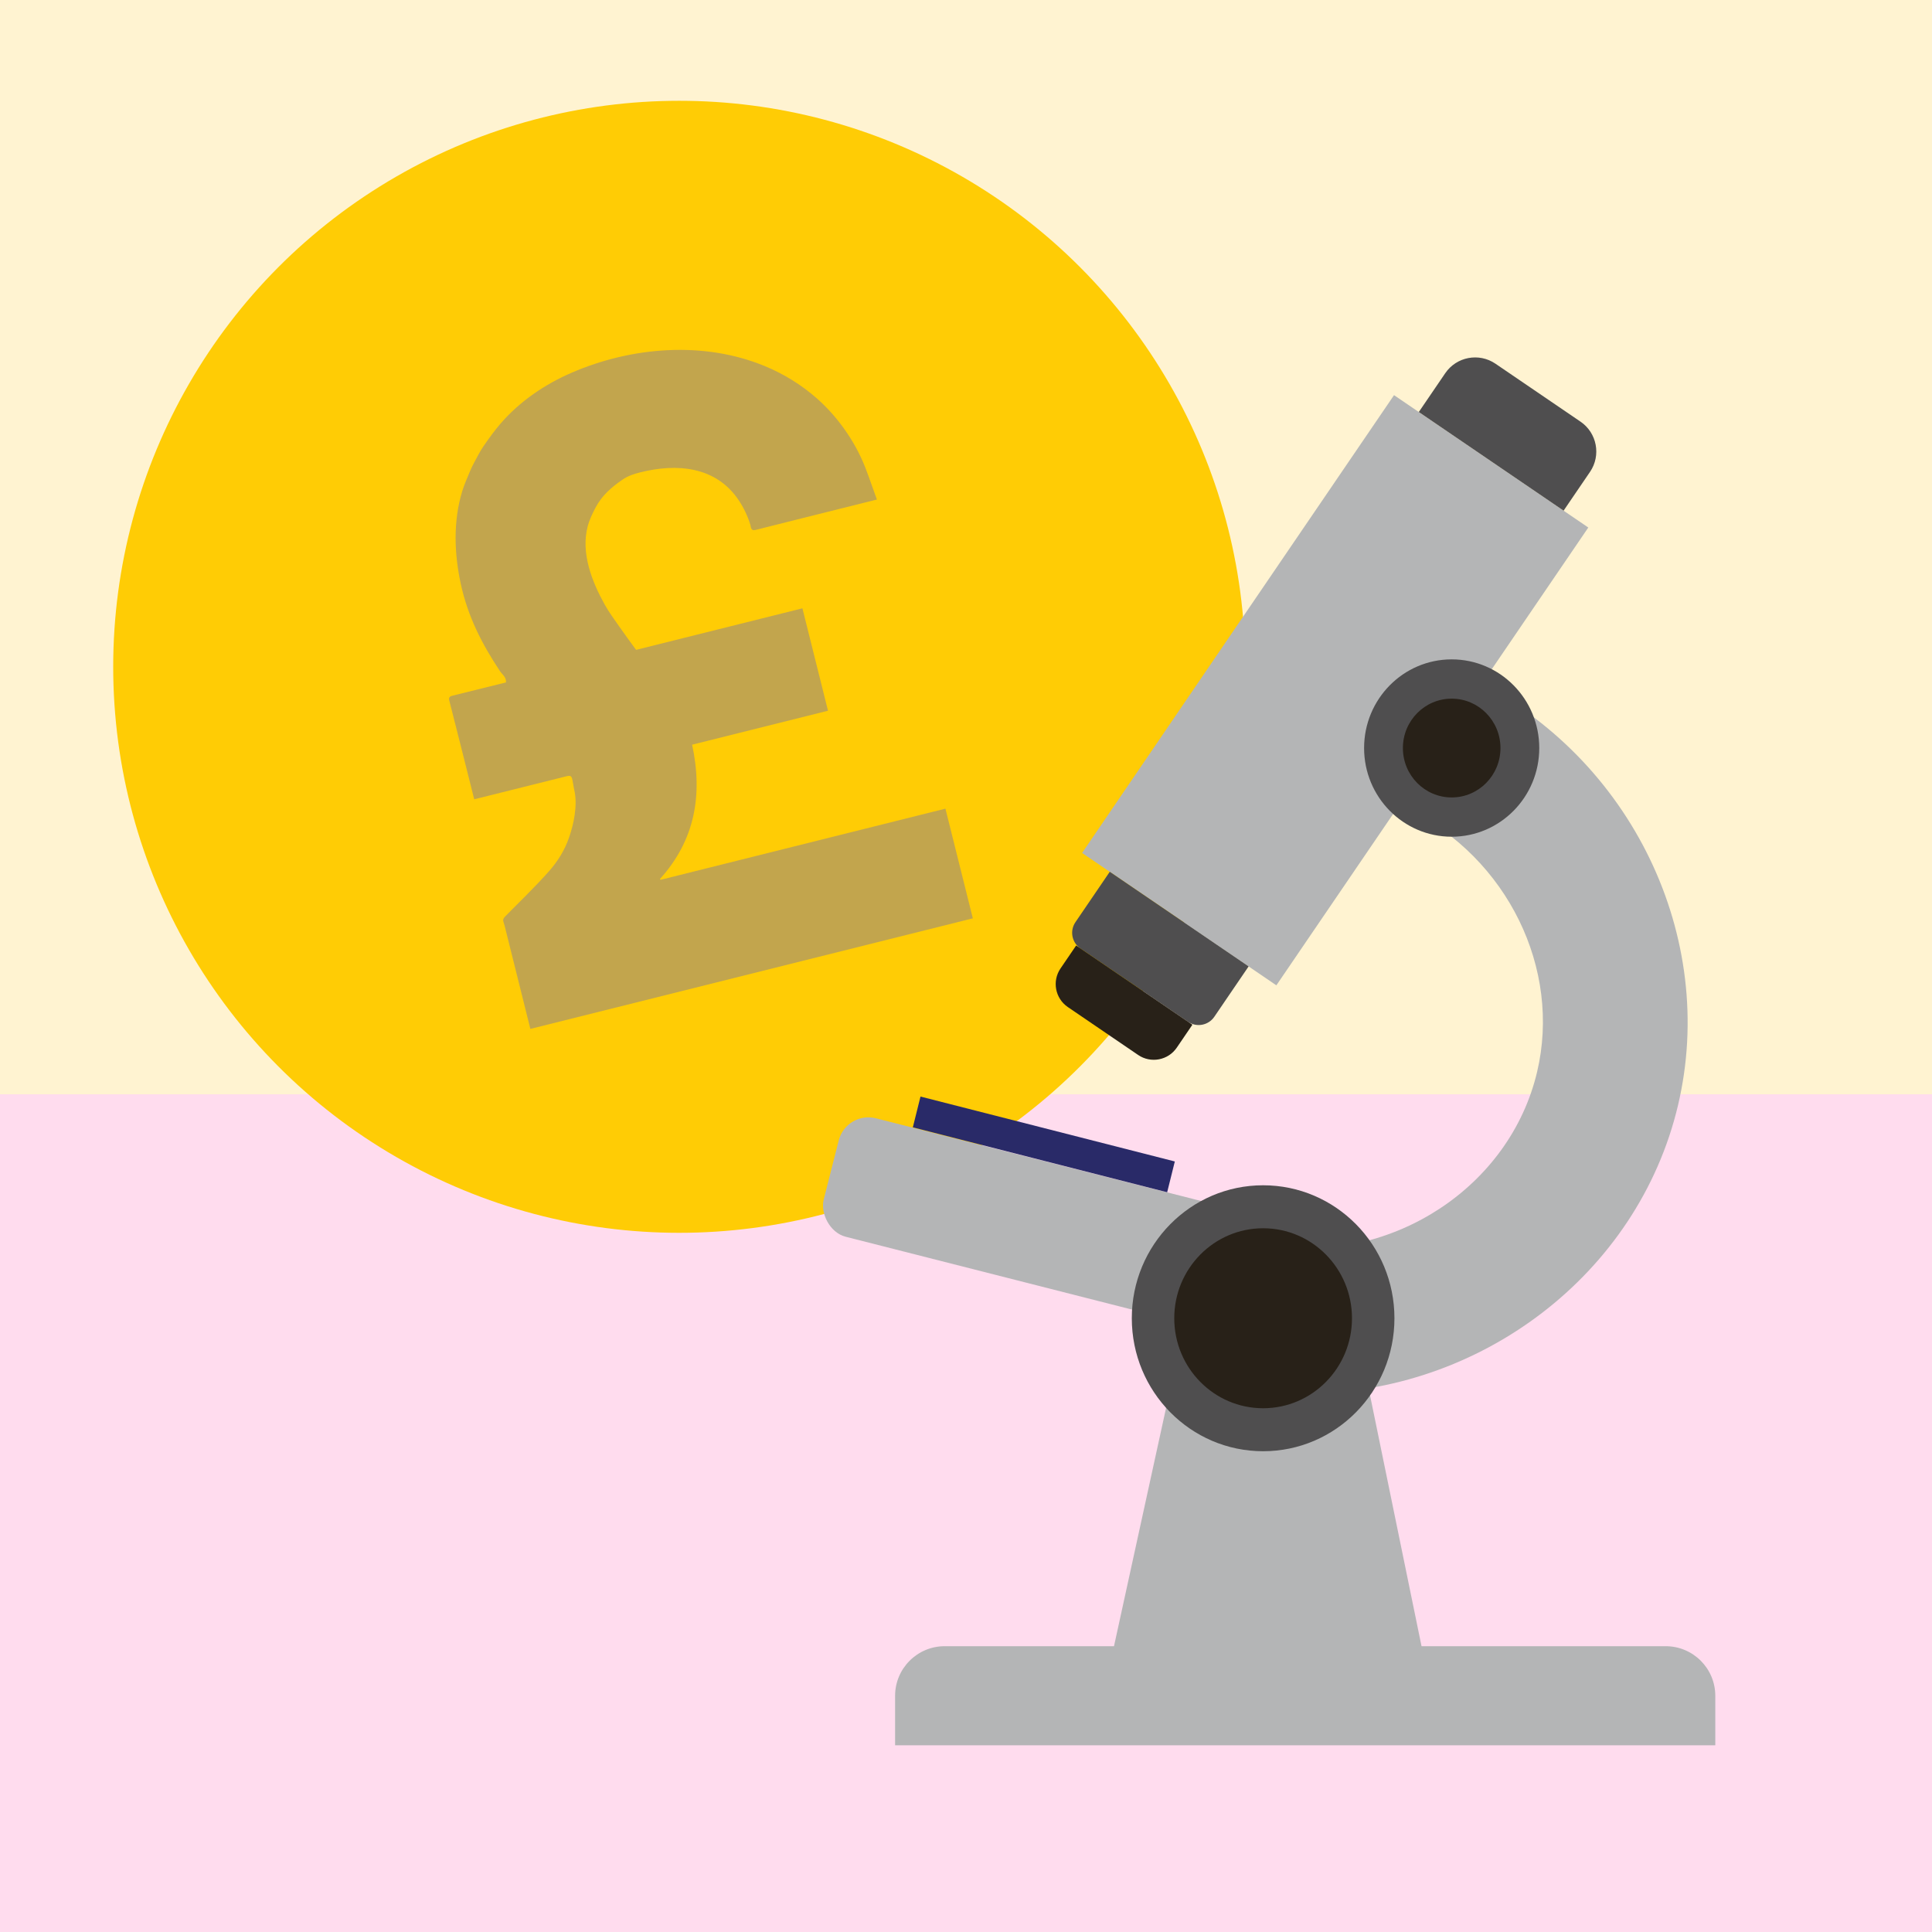
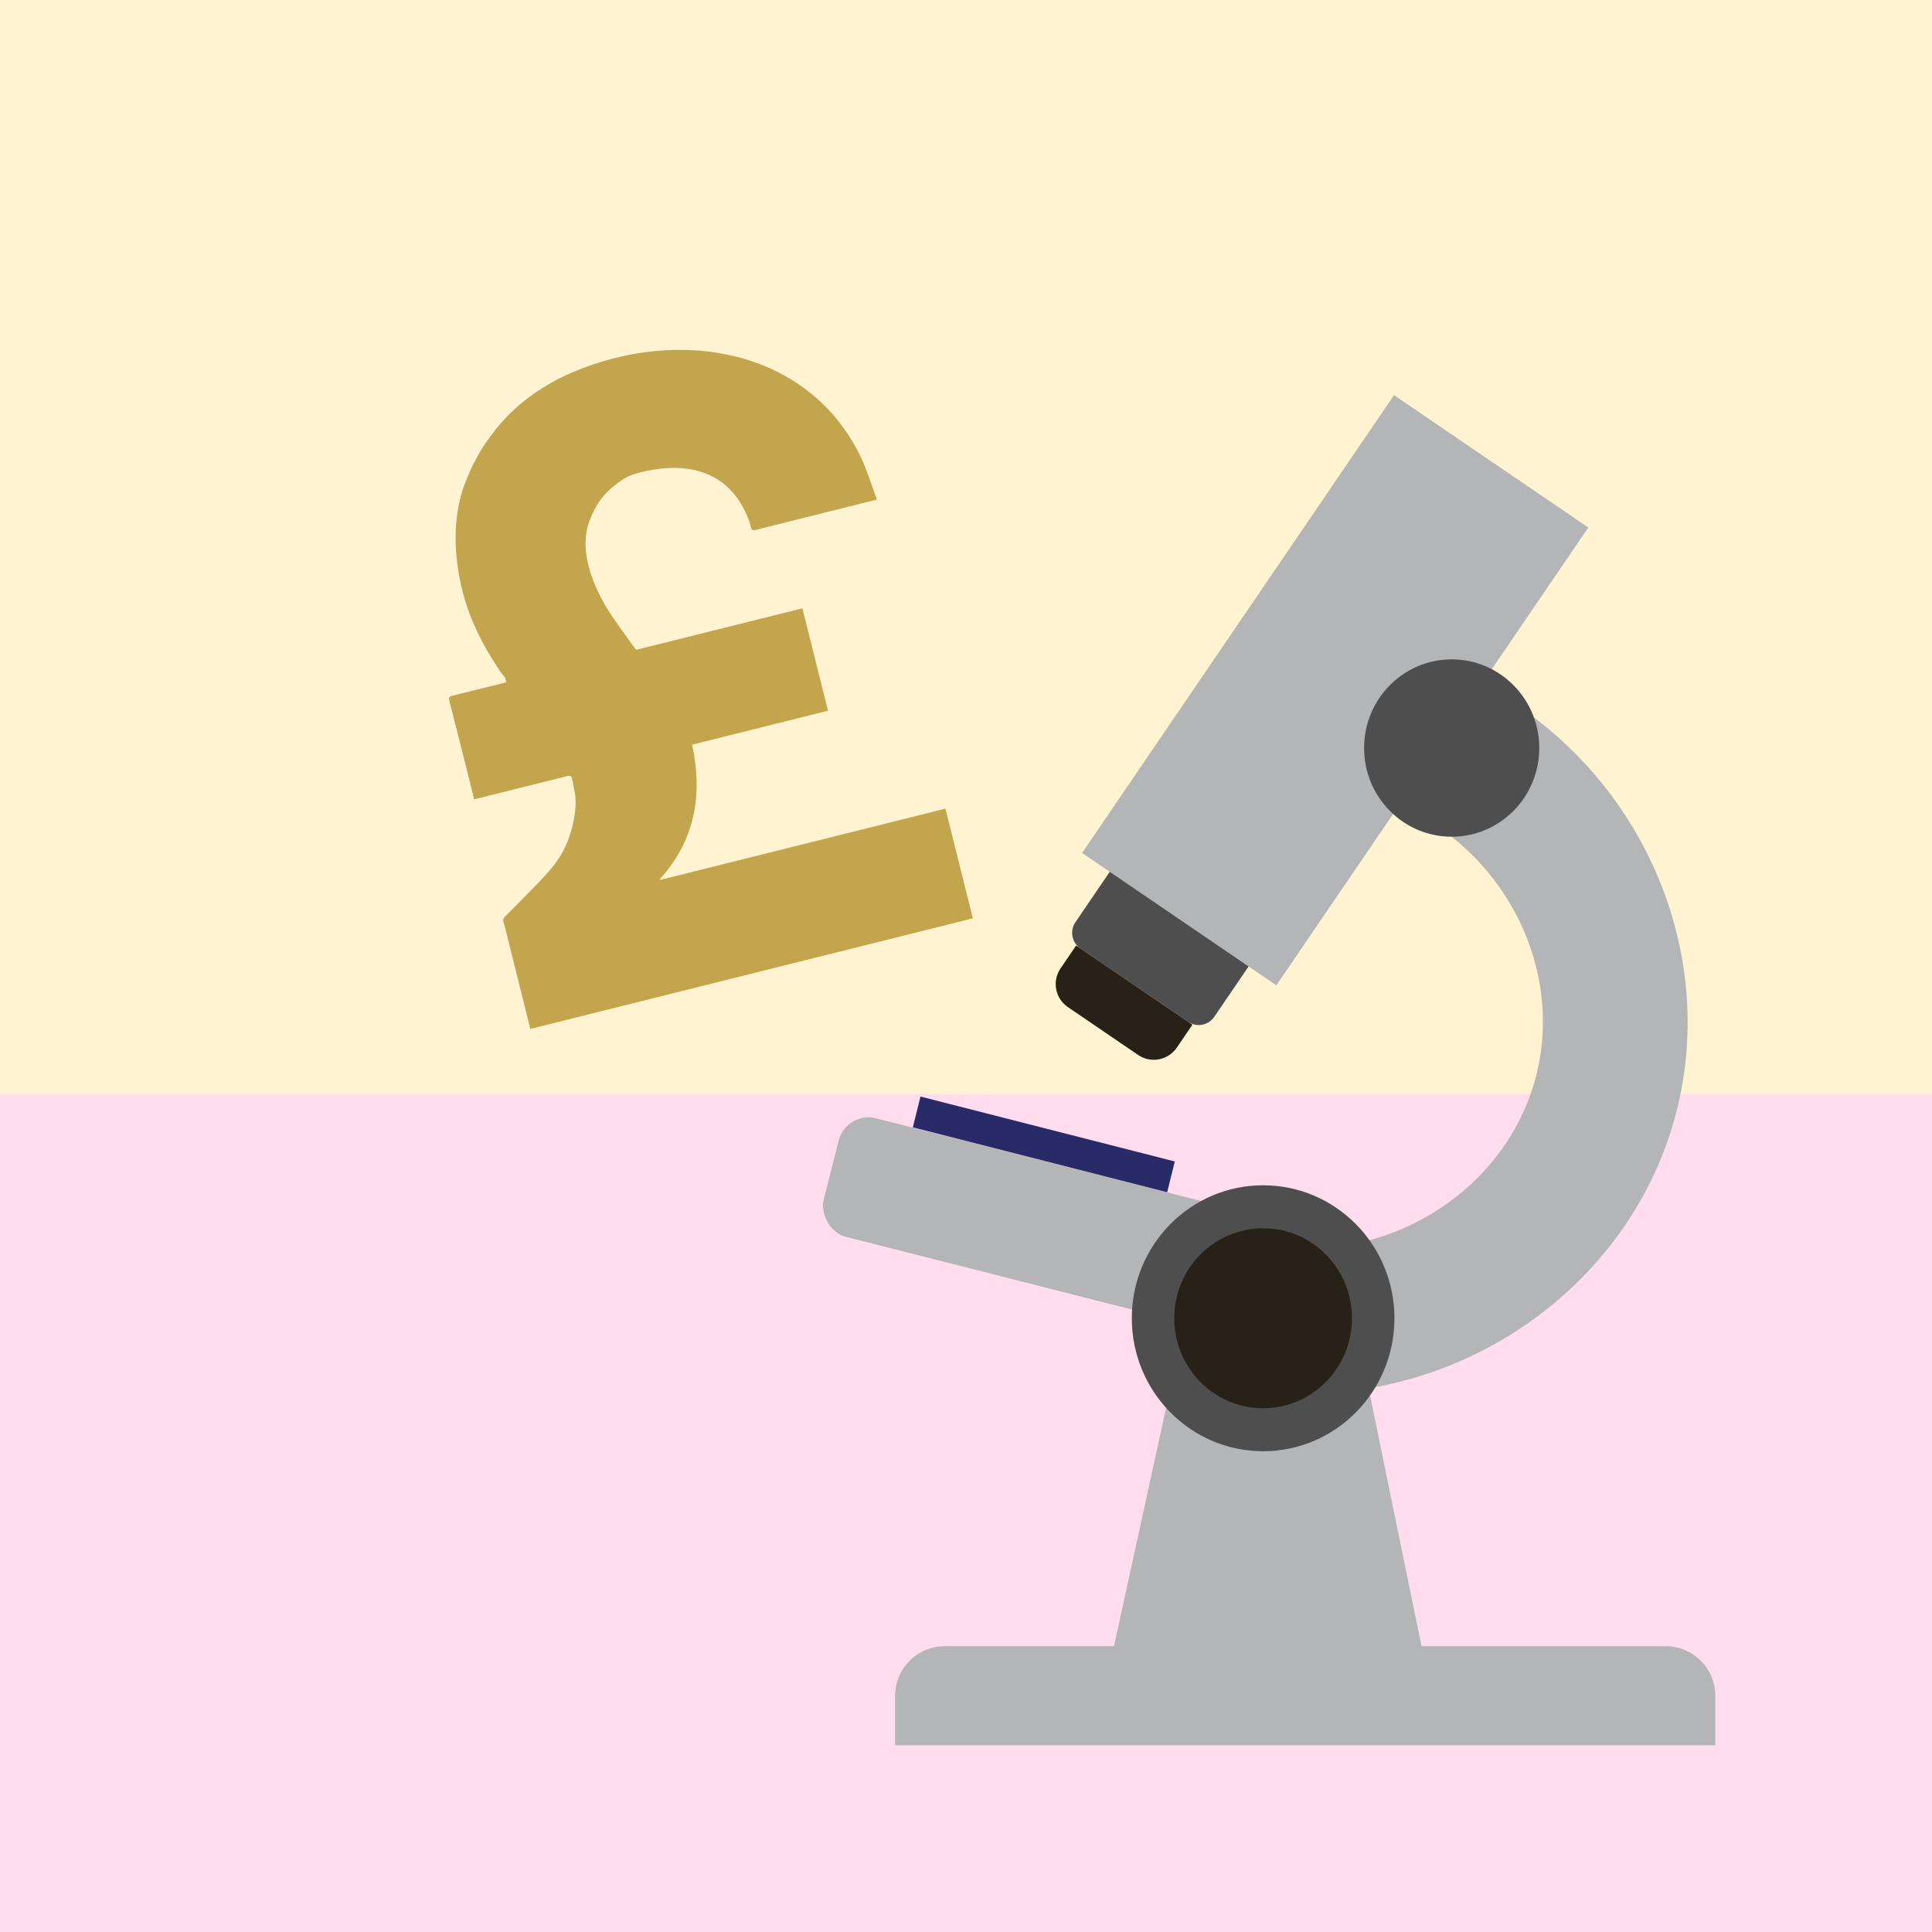
<svg xmlns="http://www.w3.org/2000/svg" id="Layer_2" viewBox="0 0 512 512">
  <g id="Layer_1-2">
    <g id="illustration-microscope-coin">
      <rect id="background" width="512" height="512" style="fill:#fff3d1;" />
      <rect id="background-lower" y="290" width="512" height="222" style="fill:#ffdcee;" />
      <g id="illustration-coin">
-         <circle cx="180" cy="176.71" r="150" style="fill:#ffcc05;" />
        <path d="M168.57,172.22c14.71-3.68,29.41-7.35,44.08-11.01,2.26,9.05,4.51,18.06,6.78,27.14-12.05,3.01-24.01,6-36.01,9,2.86,13.26.79,25.29-8.53,35.6.06.07.11.14.17.21,25.15-6.28,50.3-12.57,75.49-18.86,2.45,9.8,4.85,19.41,7.26,29.07-39.06,9.76-78.1,19.51-117.26,29.3-.49-1.94-.97-3.88-1.45-5.81-1.69-6.78-3.37-13.55-5.07-20.33-.18-.74-.35-1.48-.6-2.19-.23-.66.04-1.06.48-1.51,3.89-3.96,7.92-7.81,11.6-11.97,2.27-2.57,4.12-5.51,5.28-8.87.68-1.97,1.2-3.94,1.49-5.96.33-2.26.42-4.55-.12-6.82-.2-.84-.28-1.71-.47-2.56-.24-1.05-.51-1.19-1.58-.93-7.77,1.94-15.54,3.88-23.3,5.82-.35.09-.69.17-1.14.28-.43-1.72-.84-3.36-1.25-5-1.78-7.07-3.55-14.13-5.36-21.19-.23-.91.24-1.12.93-1.29,4.24-1.05,8.48-2.1,12.72-3.15.47-.12.93-.23,1.38-.34.12-1.42-1.01-2.11-1.62-3.03-4.8-7.24-8.46-14.42-10.33-22.96-1.77-8.11-2.08-16.7.36-24.7.54-1.77,1.31-3.48,2.02-5.2.36-.88.78-1.73,1.24-2.57.76-1.41,1.48-2.85,2.39-4.17,1.4-2.03,2.85-4.05,4.46-5.92,5.12-5.94,11.78-10.47,18.95-13.56,15.86-6.84,34.84-8.42,51.03-1.76,5.04,2.07,9.72,4.94,13.82,8.54,2.7,2.37,5.1,5.05,7.21,7.99,2.33,3.24,4.23,6.68,5.69,10.38.65,1.63,1.21,3.3,1.81,4.95.42,1.17.84,2.33,1.27,3.54-10.79,2.7-21.5,5.36-32.19,8.06-1.27.32-1.19-.83-1.33-1.31-.71-2.33-1.75-4.53-3.07-6.51-6.02-9.06-16.44-9.88-26.14-7.44-1.77.45-3.22.92-4.75,1.97-2.96,2.03-5.42,4.21-7.11,7.42-.84,1.6-1.64,3.27-2.08,5.01-1.8,7.04,1.15,14.56,4.53,20.63,1.13,2.03,2.54,3.92,3.87,5.84,1.44,2.07,2.95,4.1,4.46,6.19Z" style="fill:#c2a54d;" />
      </g>
      <g id="illustration-microscope">
-         <path d="M345.9,369.29c-4.55,0-9.14-.31-13.75-.93l5.18-38.02c32.05,4.37,62.82-15.94,70.01-46.24,6.49-27.35-7.85-56.63-34.1-69.62l17.02-34.39c42.11,20.84,64.99,68.3,54.42,112.87-10.64,44.86-52.56,76.34-98.77,76.34Z" style="fill:#b4b5b6;" />
+         <path d="M345.9,369.29c-4.55,0-9.14-.31-13.75-.93l5.18-38.02c32.05,4.37,62.82-15.94,70.01-46.24,6.49-27.35-7.85-56.63-34.1-69.62l17.02-34.39c42.11,20.84,64.99,68.3,54.42,112.87-10.64,44.86-52.56,76.34-98.77,76.34" style="fill:#b4b5b6;" />
        <polyline points="312.77 355.96 294.39 440.06 377.5 440.06 359.52 352.46" style="fill:#b4b5b6;" />
        <path d="M237.21,436.27h217.36v13.11c0,7.26-5.89,13.15-13.15,13.15h-191.06c-7.26,0-13.15-5.89-13.15-13.15v-13.11h0Z" transform="translate(691.78 898.79) rotate(-180)" style="fill:#b4b5b6;" />
        <rect x="218.61" y="306.93" width="105.94" height="32.4" rx="8.11" ry="8.11" transform="translate(455.17 703.22) rotate(-165.73)" style="fill:#b4b5b6;" />
        <polygon points="309.31 315.96 241.91 298.76 243.94 290.6 311.34 307.8 309.31 315.96" style="fill:#292a68;" />
        <ellipse cx="334.74" cy="349.35" rx="34.8" ry="35.24" style="fill:#4f4e4f;" />
        <ellipse cx="334.74" cy="349.35" rx="23.55" ry="23.85" style="fill:#282118;" />
        <rect x="322.7" y="109.51" width="62.3" height="146.81" transform="translate(164.42 -167.49) rotate(34.27)" style="fill:#b4b5b6;" />
        <path d="M284.29,241.73h44.52v16.16c0,2.76-2.24,5.01-5.01,5.01h-34.51c-2.76,0-5.01-2.24-5.01-5.01v-16.16h0Z" transform="translate(195.29 -128.81) rotate(34.27)" style="fill:#4f4e4f;" />
        <path d="M285.18,259.78h22.54c4.07,0,7.37,3.3,7.37,7.37v7.35h-37.28v-7.35c0-4.07,3.3-7.37,7.37-7.37Z" transform="translate(391.01 654.84) rotate(-145.73)" style="fill:#282118;" />
-         <path d="M387.74,102.15h27.28c5.29,0,9.58,4.29,9.58,9.58v12.44h-46.43v-12.44c0-5.29,4.29-9.58,9.58-9.58Z" transform="translate(133.4 -206.37) rotate(34.27)" style="fill:#4f4e4f;" />
        <ellipse cx="384.71" cy="198.24" rx="23.21" ry="23.5" style="fill:#4f4e4f;" />
-         <ellipse cx="384.71" cy="198.24" rx="12.93" ry="13.09" style="fill:#282118;" />
      </g>
    </g>
  </g>
</svg>